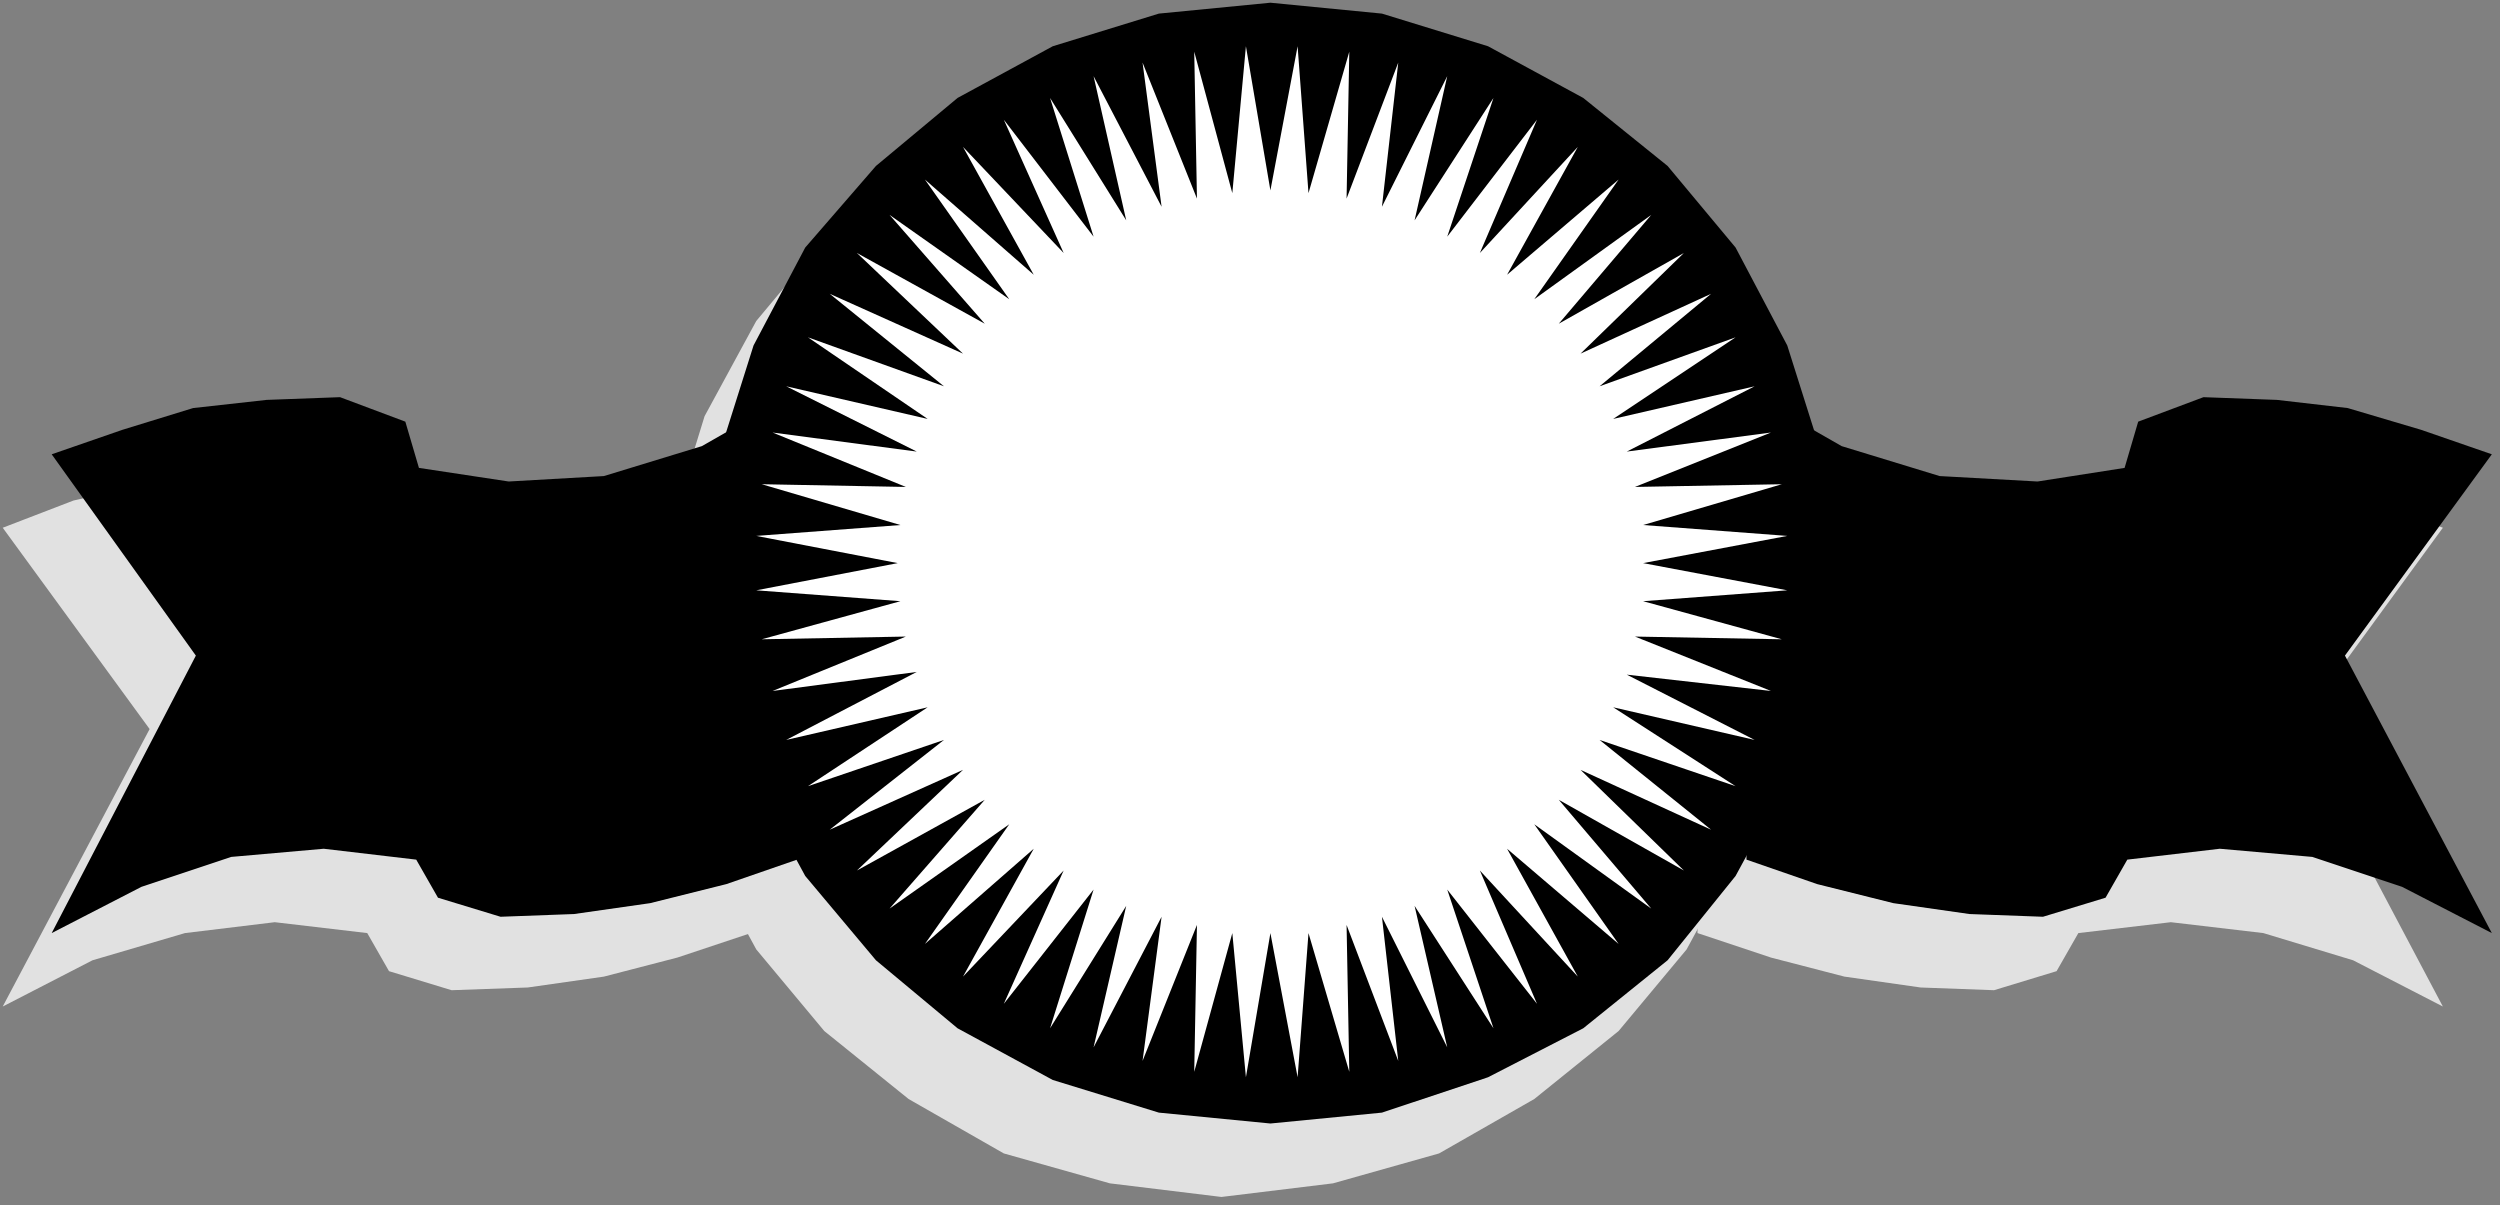
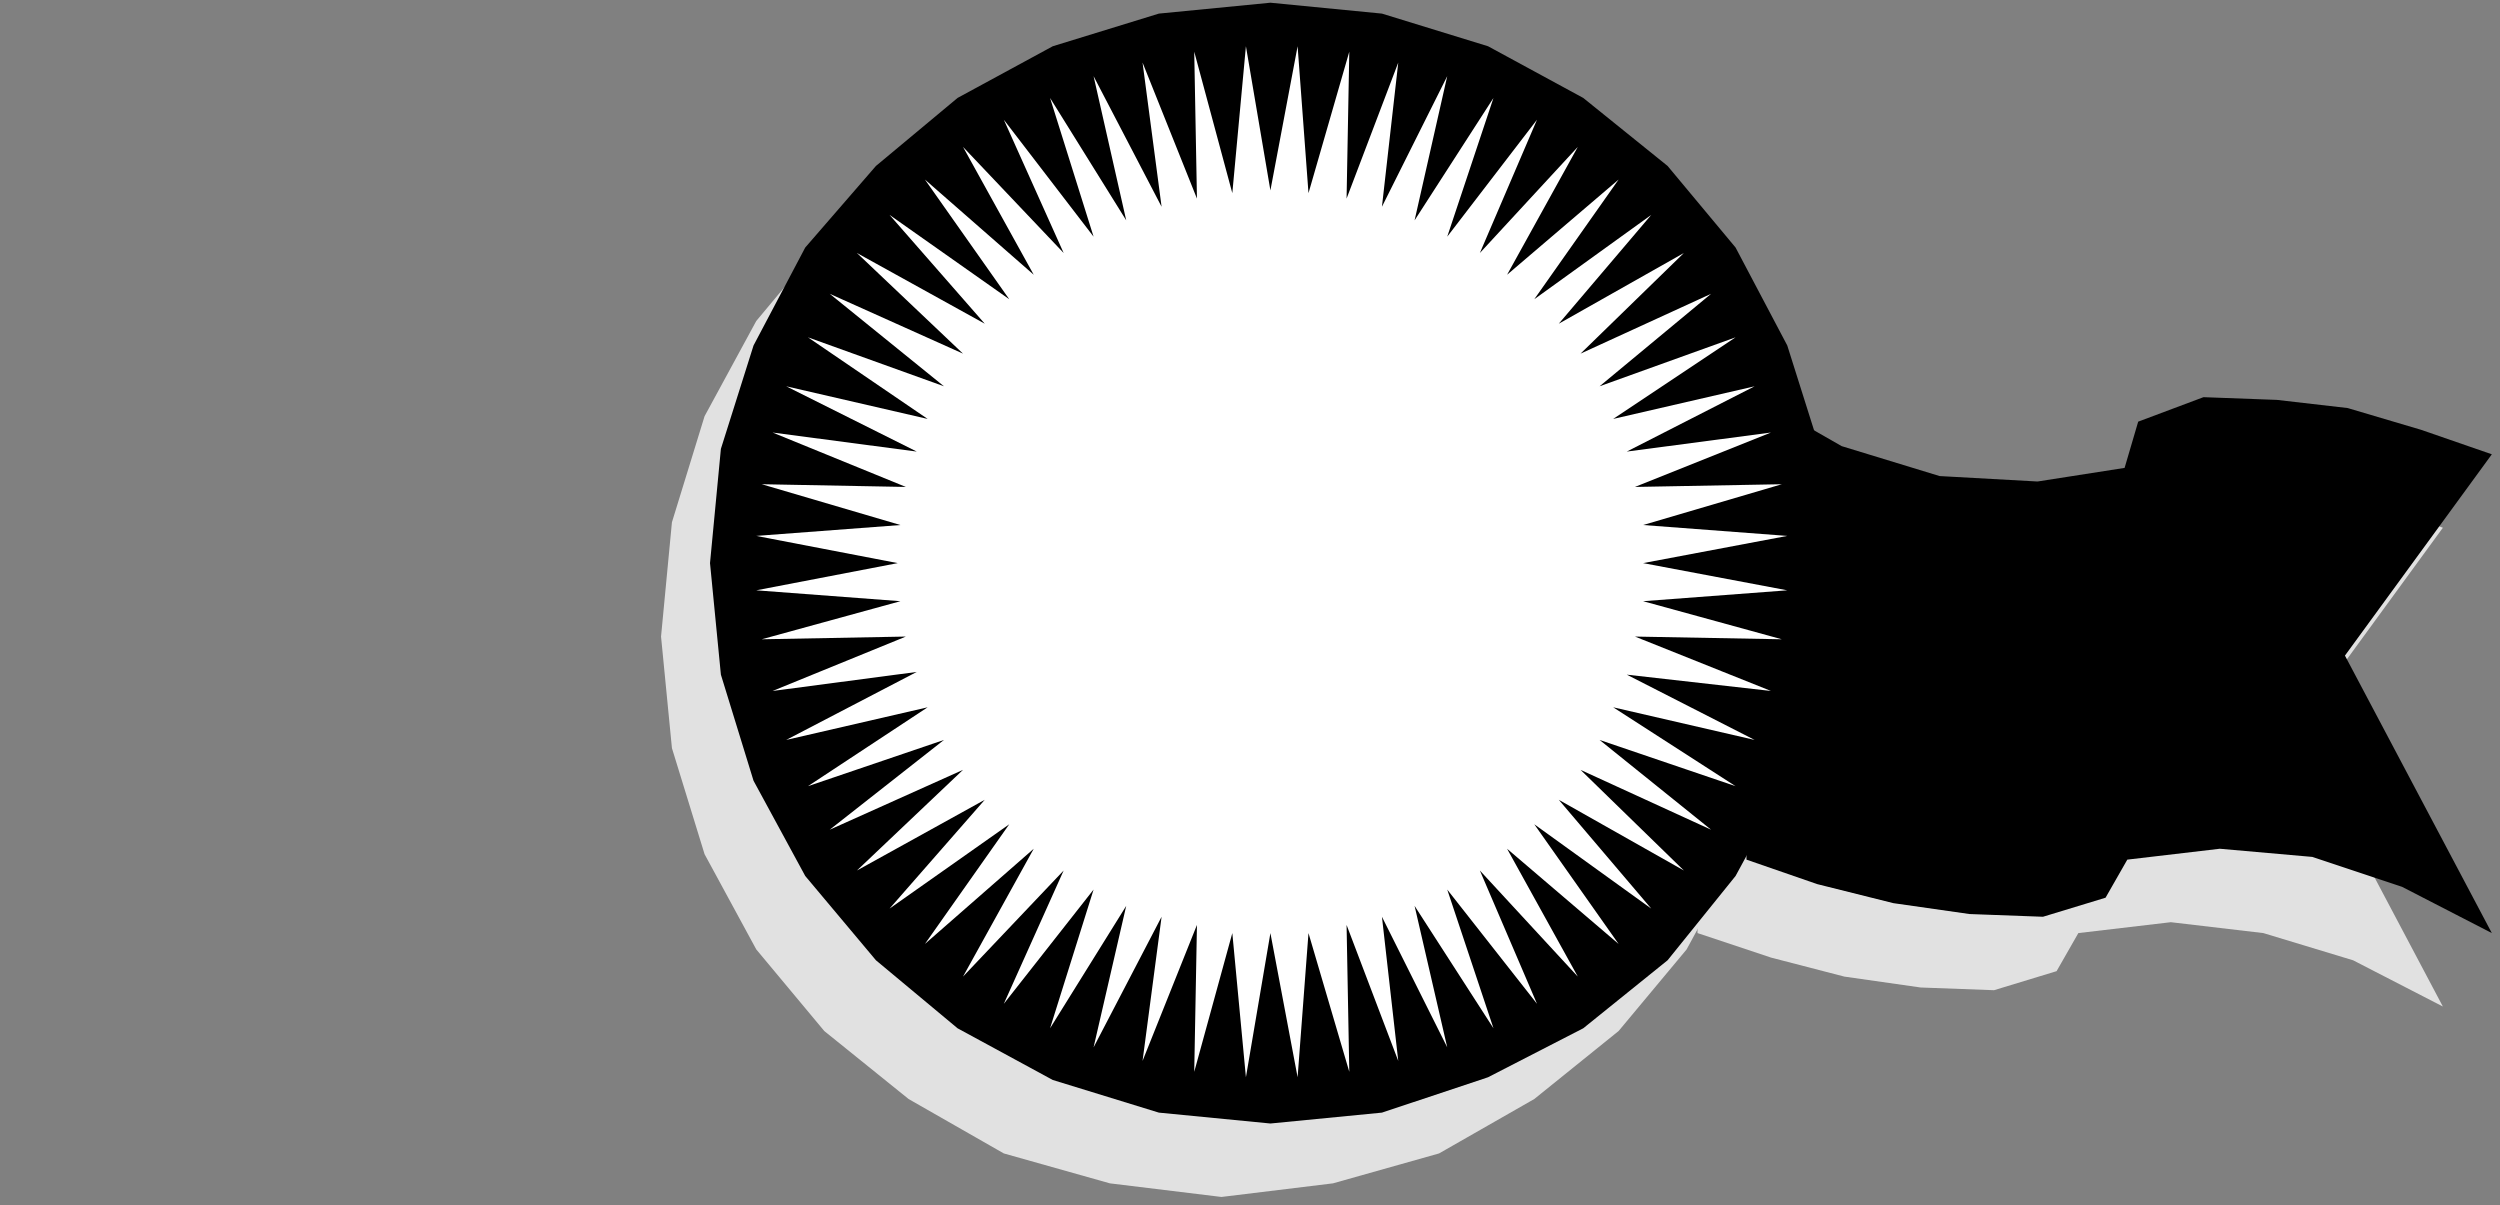
<svg xmlns="http://www.w3.org/2000/svg" xmlns:ns1="http://sodipodi.sourceforge.net/DTD/sodipodi-0.dtd" xmlns:ns2="http://www.inkscape.org/namespaces/inkscape" version="1.0" width="243.152mm" height="117.21mm" id="svg21" ns1:docname="BCKRN001.WMF">
  <rect width="100%" height="100%" fill="#808080" stroke="none" />
  <ns1:namedview pagecolor="#ffffff" bordercolor="#666666" borderopacity="1" objecttolerance="10" gridtolerance="10" guidetolerance="10" ns2:pageopacity="0" ns2:pageshadow="2" ns2:window-width="640" ns2:window-height="480" id="namedview23" />
  <defs id="defs3">
    <pattern id="WMFhbasepattern" patternUnits="userSpaceOnUse" width="6" height="6" x="0" y="0" />
  </defs>
-   <path style="fill:#e1e1e1;fill-rule:evenodd;fill-opacity:1;stroke:none;" d="  M 276,343   L 249,352   L 222,359   L 194,363   L 166,364   L 143,357   L 135,343   L 101,339   L 68,343   L 34,353   L 1,370   L 55,268   L 1,194   L 27,184   L 53,178   L 80,173   L 107,173   L 131,182   L 137,198   L 169,204   L 204,202   L 240,191   L 276,171   L 276,343  z " id="path5" />
  <path style="fill:#e1e1e1;fill-rule:evenodd;fill-opacity:1;stroke:none;" d="  M 624,343   L 651,352   L 678,359   L 706,363   L 733,364   L 756,357   L 764,343   L 798,339   L 832,343   L 865,353   L 898,370   L 844,268   L 898,194   L 872,184   L 846,178   L 819,173   L 792,173   L 768,182   L 763,198   L 731,204   L 696,202   L 660,191   L 624,171   L 624,343  z " id="path7" />
  <path style="fill:#e1e1e1;fill-rule:evenodd;fill-opacity:1;stroke:none;" d="  M 449,27   L 490,32   L 529,43   L 564,63   L 595,88   L 620,118   L 639,153   L 651,192   L 656,234   L 651,275   L 639,314   L 620,349   L 595,379   L 564,404   L 529,424   L 490,435   L 449,440   L 408,435   L 369,424   L 334,404   L 303,379   L 278,349   L 259,314   L 247,275   L 243,234   L 247,192   L 259,153   L 278,118   L 303,88   L 334,63   L 369,43   L 408,32   L 449,27  z " id="path9" />
  <path style="fill:#e1e1e1;fill-rule:evenodd;fill-opacity:1;stroke:none;" d="  M 260,243   L 313,248   L 262,262   L 315,260   L 266,280   L 319,274   L 271,298   L 323,286   L 279,315   L 329,298   L 288,332   L 336,309   L 298,346   L 344,320   L 309,360   L 353,330   L 322,373   L 363,339   L 337,385   L 374,346   L 352,395   L 385,353   L 368,404   L 397,359   L 385,411   L 409,364   L 402,417   L 423,367   L 421,421   L 435,369   L 440,423   L 450,370   L 459,423   L 463,369   L 478,421   L 477,367   L 496,417   L 490,364   L 514,411   L 502,359   L 531,404   L 514,353   L 547,396   L 525,346   L 562,385   L 536,339   L 577,373   L 546,330   L 589,361   L 555,320   L 601,346   L 563,309   L 611,332   L 570,298   L 620,315   L 576,286   L 627,298   L 580,274   L 633,280   L 584,260   L 637,262   L 586,248   L 639,243   L 587,234   L 639,223   L 586,219   L 637,204   L 584,206   L 633,186   L 580,193   L 627,168   L 576,180   L 620,151   L 570,168   L 611,135   L 563,157   L 601,120   L 555,146   L 589,106   L 546,137   L 577,93   L 536,128   L 562,81   L 525,120   L 547,71   L 514,113   L 531,62   L 502,107   L 514,55   L 490,103   L 496,49   L 477,99   L 478,46   L 463,97   L 459,44   L 450,97   L 440,44   L 435,97   L 421,46   L 423,99   L 402,50   L 409,103   L 385,55   L 397,107   L 368,62   L 385,113   L 352,71   L 374,120   L 337,81   L 363,128   L 322,93   L 353,137   L 309,106   L 344,146   L 298,120   L 336,157   L 288,135   L 329,168   L 279,151   L 323,180   L 271,168   L 319,193   L 266,186   L 315,206   L 262,204   L 313,219   L 260,223   L 312,233   L 260,243  z " id="path11" />
-   <path style="fill:#000000;fill-rule:evenodd;fill-opacity:1;stroke:none;" d="  M 293,316   L 267,325   L 239,332   L 211,336   L 184,337   L 161,330   L 153,316   L 119,312   L 85,315   L 52,326   L 19,343   L 72,241   L 19,167   L 45,158   L 71,150   L 98,147   L 125,146   L 149,155   L 154,172   L 187,177   L 222,175   L 258,164   L 293,144   L 293,316  z " id="path13" />
  <path style="fill:#000000;fill-rule:evenodd;fill-opacity:1;stroke:none;" d="  M 642,316   L 668,325   L 696,332   L 724,336   L 751,337   L 774,330   L 782,316   L 816,312   L 850,315   L 883,326   L 916,343   L 862,241   L 916,167   L 890,158   L 863,150   L 837,147   L 810,146   L 786,155   L 781,172   L 749,177   L 713,175   L 677,164   L 642,144   L 642,316  z " id="path15" />
  <path style="fill:#000000;fill-rule:evenodd;fill-opacity:1;stroke:none;" d="  M 467,1   L 508,5   L 547,17   L 582,36   L 613,61   L 638,91   L 657,127   L 669,165   L 673,207   L 669,248   L 657,287   L 638,322   L 613,353   L 582,378   L 547,396   L 508,409   L 467,413   L 426,409   L 387,397   L 352,378   L 322,353   L 296,322   L 277,287   L 265,248   L 261,207   L 265,165   L 277,127   L 296,91   L 322,61   L 352,36   L 387,17   L 426,5   L 467,1  z " id="path17" />
  <path style="fill:#ffffff;fill-rule:evenodd;fill-opacity:1;stroke:none;" d="  M 278,217   L 331,221   L 280,235   L 333,234   L 284,254   L 337,247   L 289,272   L 341,260   L 297,289   L 347,272   L 305,305   L 354,283   L 315,320   L 362,294   L 327,334   L 371,303   L 340,347   L 380,312   L 354,359   L 391,320   L 369,369   L 402,327   L 386,378   L 414,333   L 402,385   L 427,337   L 420,390   L 440,340   L 439,394   L 453,343   L 458,396   L 467,343   L 477,396   L 481,343   L 496,394   L 495,340   L 514,390   L 508,337   L 532,385   L 520,333   L 549,378   L 532,327   L 565,369   L 544,320   L 580,359   L 554,312   L 595,347   L 564,303   L 607,334   L 573,294   L 619,320   L 581,283   L 629,305   L 588,272   L 638,289   L 593,260   L 645,272   L 598,248   L 651,254   L 601,234   L 655,235   L 604,221   L 657,217   L 604,207   L 657,197   L 604,193   L 655,178   L 601,179   L 651,159   L 598,166   L 645,142   L 593,154   L 638,124   L 588,142   L 629,108   L 581,130   L 619,93   L 573,119   L 607,79   L 564,110   L 595,66   L 554,101   L 580,54   L 544,93   L 565,44   L 532,87   L 549,36   L 520,81   L 532,28   L 508,76   L 514,23   L 495,73   L 496,19   L 481,71   L 477,17   L 467,70   L 458,17   L 453,71   L 439,19   L 440,73   L 420,23   L 427,76   L 402,28   L 414,81   L 386,36   L 402,87   L 369,44   L 391,93   L 354,54   L 380,101   L 340,66   L 371,110   L 327,79   L 362,119   L 315,93   L 354,130   L 305,108   L 347,142   L 297,124   L 341,154   L 289,142   L 337,166   L 284,159   L 333,179   L 280,178   L 331,193   L 278,197   L 330,207   L 278,217  z " id="path19" />
</svg>